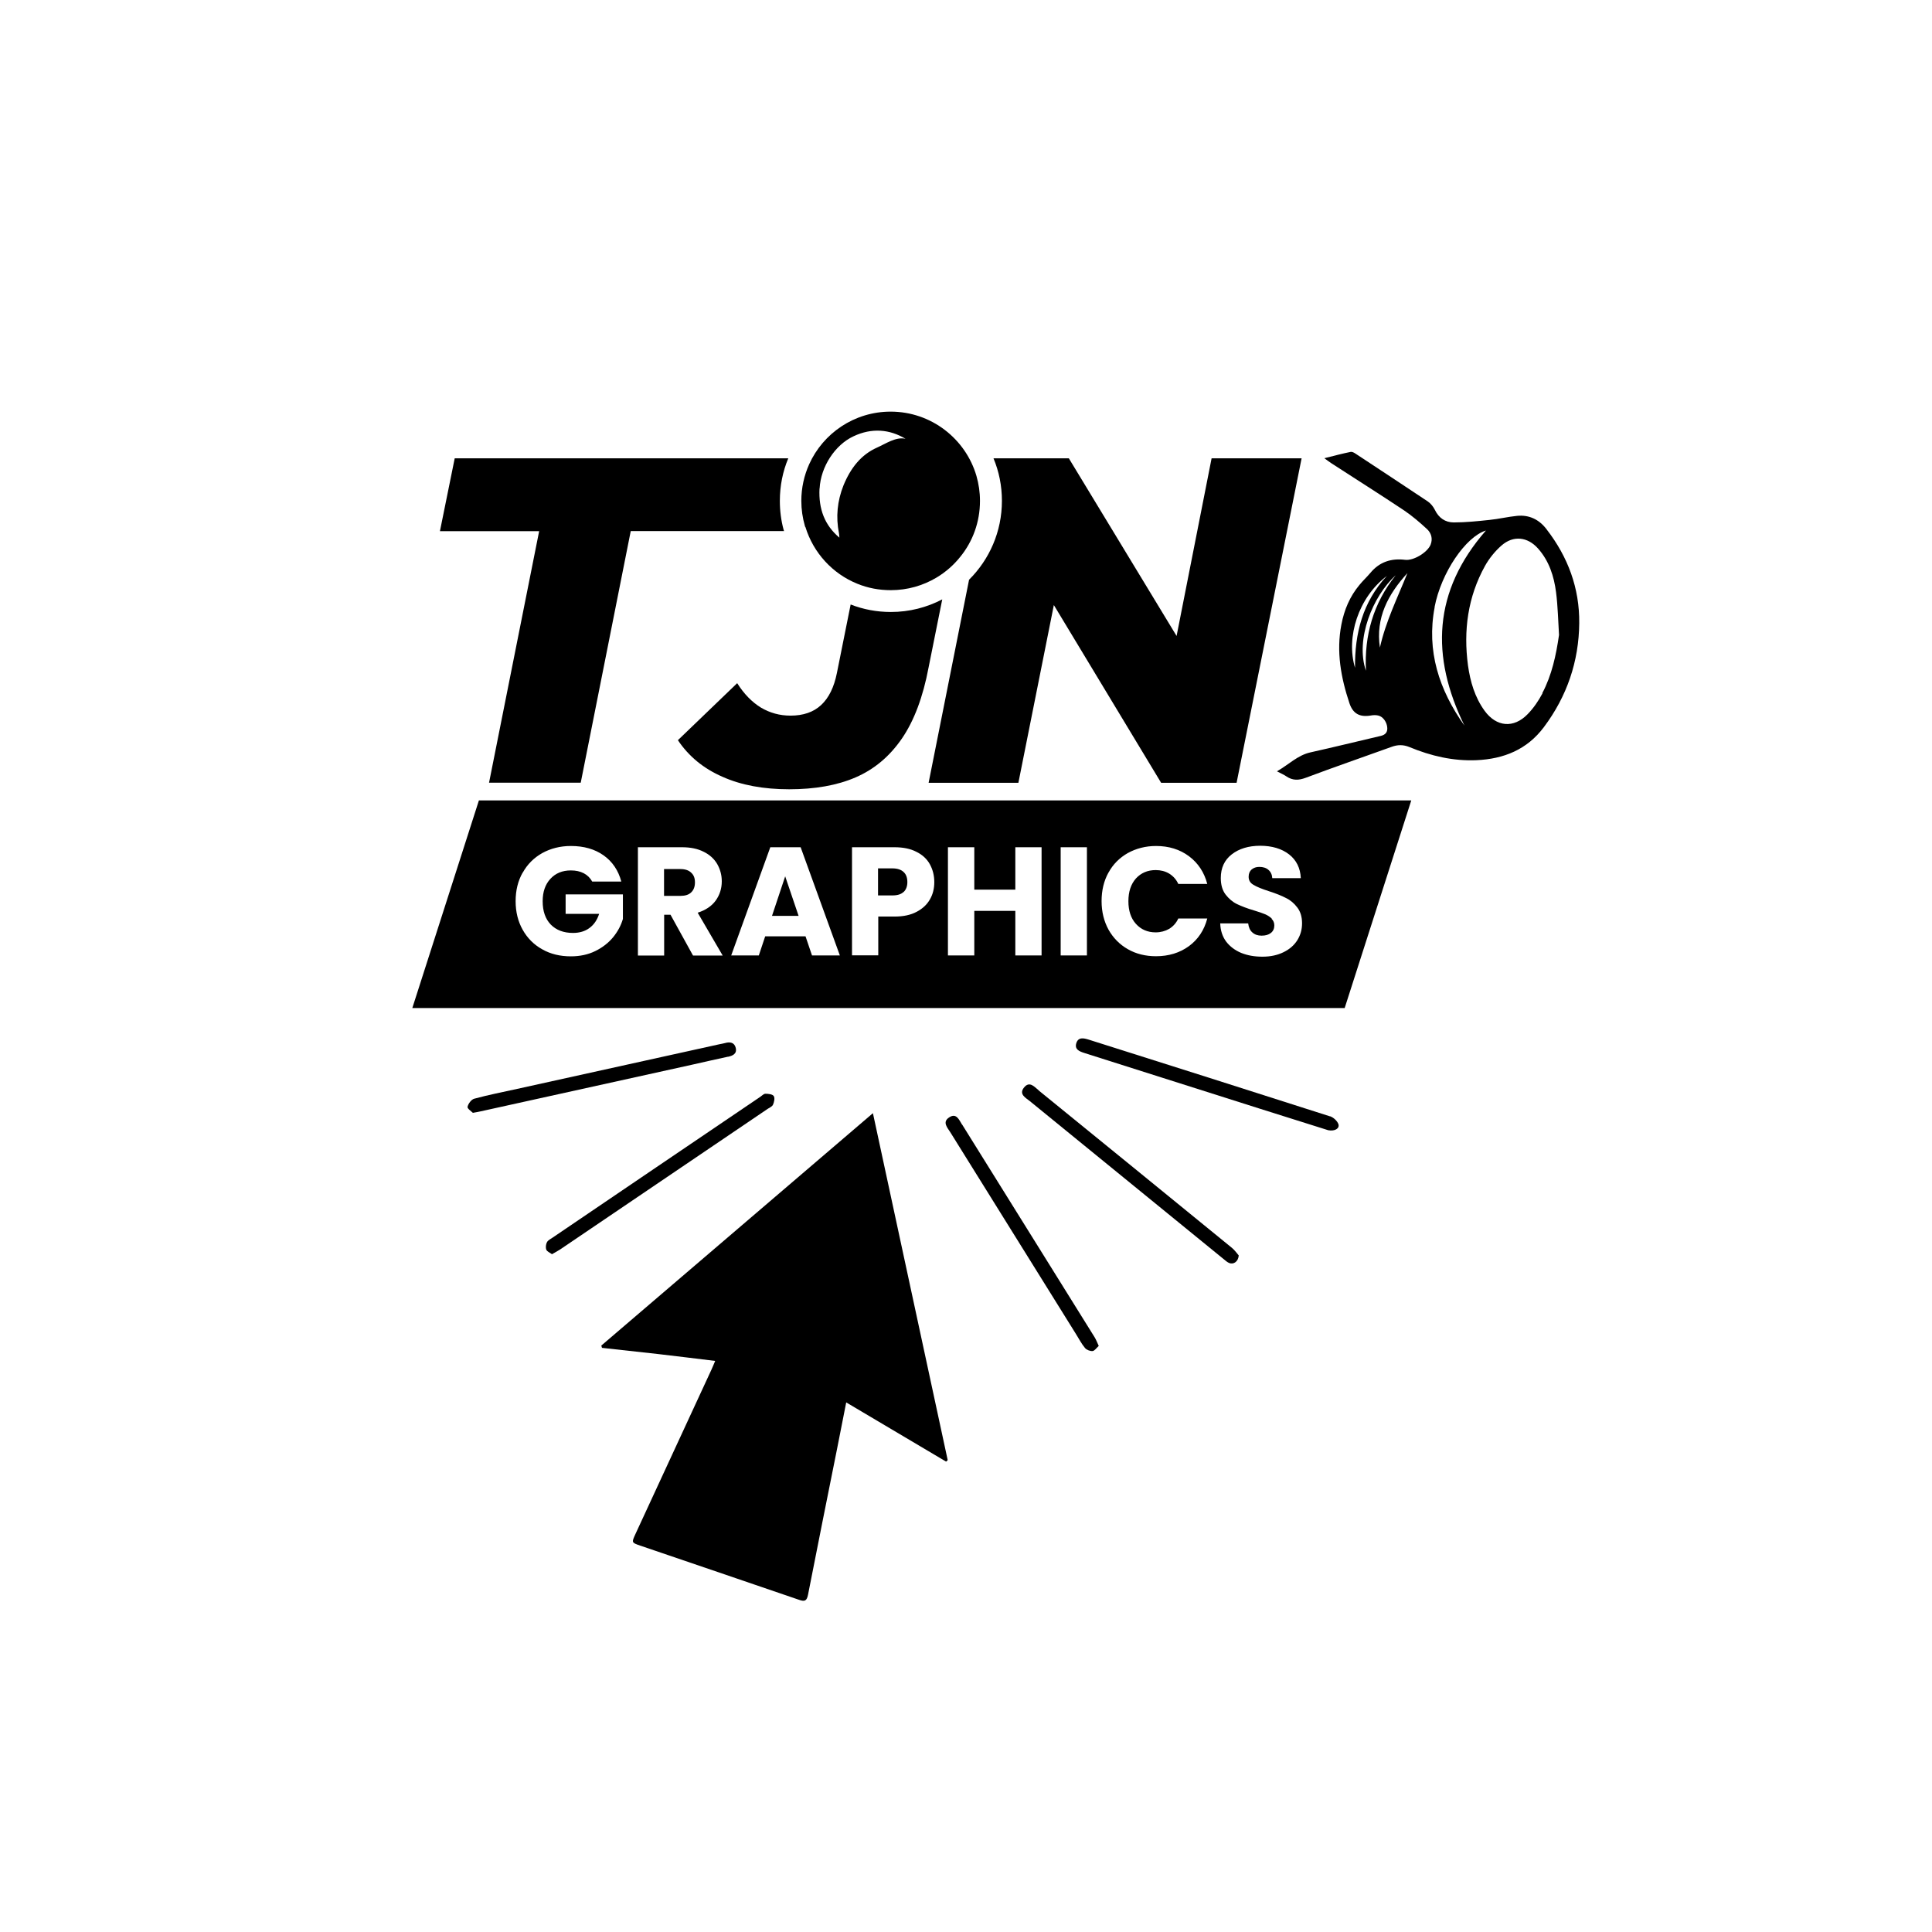
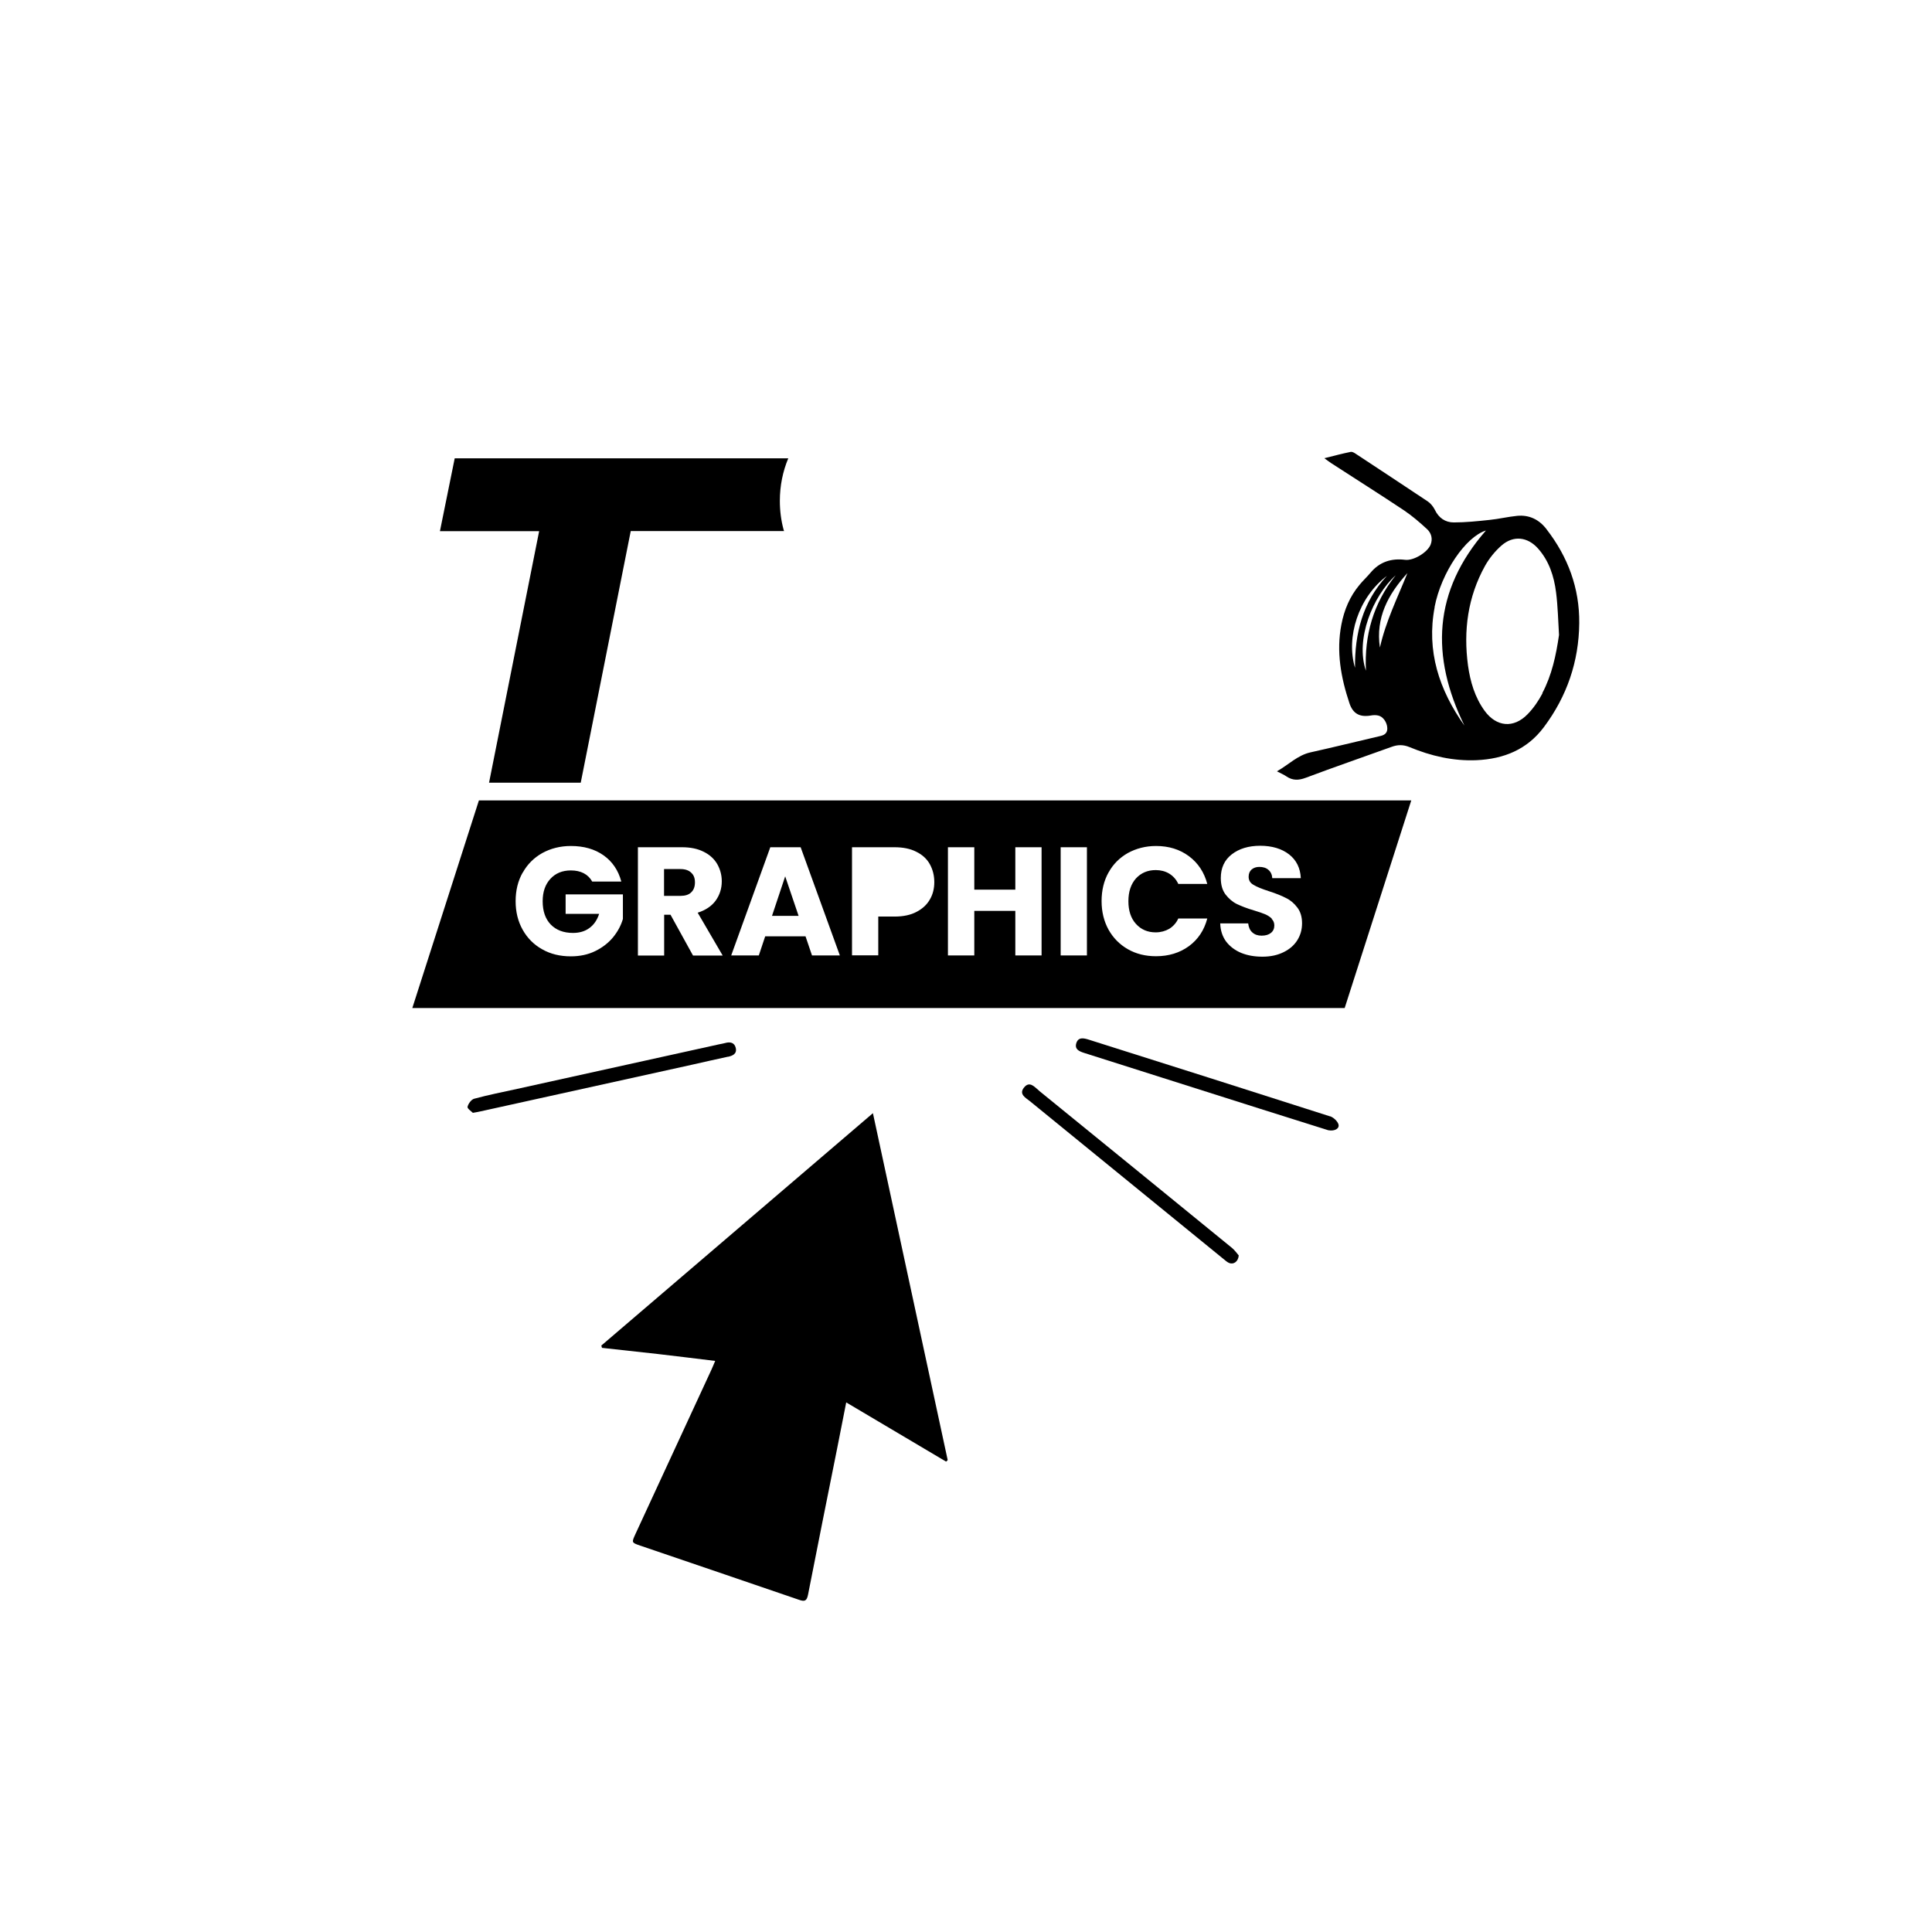
<svg xmlns="http://www.w3.org/2000/svg" id="Layer_1" data-name="Layer 1" viewBox="0 0 170 170">
  <path d="m52.91,118.4c.02.07.04.13.06.2,1.63.18,3.27.36,4.9.54,1.66.19,3.32.4,5.06.61-.14.32-.22.54-.32.75-2.23,4.83-4.47,9.66-6.7,14.49-.34.74-.34.75.42,1.01,4.66,1.59,9.32,3.17,13.98,4.77.51.18.68.09.79-.45.84-4.29,1.7-8.57,2.56-12.86.26-1.31.52-2.63.8-4.06,2.99,1.77,5.89,3.49,8.79,5.21l.14-.13c-2.18-10.12-4.36-20.24-6.58-30.53-8.06,6.89-15.97,13.67-23.89,20.44Z" />
-   <path d="m84.65,98.95c-.26-.41-.49-1.05-1.13-.63-.63.41-.16.9.1,1.31,3.68,5.92,7.37,11.84,11.06,17.76.26.41.48.85.79,1.22.14.17.45.29.67.27.18-.02.34-.27.54-.45-.14-.3-.23-.55-.36-.76-3.88-6.24-7.77-12.48-11.66-18.72Z" />
-   <path d="m68.02,97.2c.1-.23.18-.59.06-.76-.11-.16-.48-.2-.73-.2-.15,0-.3.17-.45.27-6.09,4.12-12.17,8.25-18.26,12.38-.18.12-.41.23-.51.41-.1.18-.13.47-.06.66.06.16.31.26.5.4.27-.16.51-.28.72-.42,6.09-4.12,12.17-8.25,18.26-12.37.16-.11.4-.2.46-.36Z" />
+   <path d="m84.65,98.95Z" />
  <path d="m64.05,92.99c.43-.09.81-.27.69-.78-.11-.48-.5-.56-.94-.43-.17.05-.35.07-.52.11-5.92,1.3-11.84,2.61-17.76,3.92-1.27.28-2.55.53-3.8.87-.25.07-.52.44-.58.71-.04.15.34.4.47.53.34-.06.51-.09.68-.13,6.18-1.36,12.36-2.72,18.54-4.09,1.08-.24,2.15-.49,3.23-.72Z" />
  <path d="m117.03,98.23c-7.07-2.27-14.15-4.51-21.23-6.75-.45-.14-.93-.25-1.1.33-.15.53.27.7.7.84,5.17,1.64,10.33,3.28,15.5,4.92,2.02.64,4.04,1.27,5.97,1.88.58.11,1.02-.15.9-.53-.1-.29-.44-.6-.74-.7Z" />
  <path d="m91.43,95.97c-.39-.31-.83-.9-1.33-.27-.47.59.16.9.53,1.2,5.68,4.63,11.36,9.26,17.04,13.89.15.12.31.27.48.34.38.16.8-.1.85-.66-.14-.16-.34-.45-.59-.66-5.66-4.62-11.32-9.23-16.99-13.84Z" />
  <path d="m60.82,78.52c.22-.21.33-.5.33-.88s-.11-.65-.33-.85c-.21-.21-.53-.32-.95-.32h-1.44v2.36h1.44c.42,0,.74-.1.95-.31Z" />
  <polygon points="69.09 77.11 67.93 80.59 70.27 80.59 69.09 77.11" />
-   <path d="m79.51,78.49c.22-.21.33-.5.33-.88s-.11-.68-.33-.88c-.22-.21-.55-.32-.99-.32h-1.26v2.38h1.26c.45,0,.77-.1.99-.31Z" />
  <path d="m36.28,88.7h82.04l5.86-18.27H42.14l-5.86,18.27Zm75.63-7.87c-.16-.15-.35-.28-.58-.38-.24-.1-.56-.21-.99-.34-.62-.18-1.12-.38-1.5-.56-.39-.19-.72-.48-1-.84-.28-.37-.42-.85-.42-1.45,0-.89.32-1.58.96-2.08.64-.5,1.48-.76,2.51-.76s1.9.26,2.54.76c.64.5.99,1.2,1.03,2.09h-2.51c-.02-.31-.13-.55-.34-.73-.2-.18-.48-.26-.8-.26-.28,0-.5.08-.68.23-.17.15-.26.36-.26.64,0,.31.14.55.43.71.29.18.74.36,1.36.56.62.2,1.12.4,1.5.6.38.18.71.46.99.83.28.36.42.83.42,1.39s-.14,1.04-.41,1.48c-.28.45-.68.8-1.21,1.06-.52.26-1.14.4-1.86.4s-1.32-.11-1.87-.33c-.55-.23-.99-.56-1.33-1-.33-.45-.5-.98-.52-1.6h2.46c.04.35.16.62.37.8.21.19.48.28.81.28.35,0,.62-.08.82-.24.2-.16.3-.38.3-.66,0-.23-.08-.43-.24-.58Zm-14.37-4.05c.4-.74.98-1.31,1.7-1.72.73-.4,1.56-.62,2.48-.62,1.13,0,2.09.3,2.9.9.8.6,1.34,1.41,1.61,2.44h-2.55c-.18-.4-.46-.7-.8-.91-.35-.21-.75-.31-1.19-.31-.71,0-1.29.25-1.74.74-.44.5-.66,1.16-.66,2s.22,1.5.66,1.99c.45.5,1.03.75,1.74.75.44,0,.84-.11,1.19-.31.34-.21.62-.51.8-.91h2.55c-.27,1.03-.81,1.84-1.61,2.43-.81.59-1.78.89-2.9.89-.92,0-1.75-.2-2.48-.62-.72-.41-1.29-.99-1.7-1.72-.4-.73-.61-1.57-.61-2.51s.2-1.78.61-2.52Zm-4.21-2.23h2.31v9.52h-2.31v-9.52Zm-9.92,0h2.32v3.73h3.61v-3.73h2.31v9.52h-2.31v-3.92h-3.61v3.92h-2.32v-9.52Zm-8.46,0h3.75c.77,0,1.41.13,1.93.4.53.26.92.62,1.18,1.08.26.47.4.99.4,1.59,0,.55-.12,1.06-.38,1.51-.26.46-.64.82-1.17,1.1-.52.28-1.17.42-1.95.42h-1.43v3.41h-2.31v-9.52Zm-7.18,0h2.68l3.45,9.52h-2.45l-.57-1.68h-3.55l-.56,1.68h-2.43l3.44-9.52Zm-11.66,0h3.89c.76,0,1.39.13,1.92.4.53.26.92.62,1.19,1.08.26.46.4.96.4,1.52,0,.63-.18,1.2-.54,1.7-.36.49-.89.84-1.58,1.06l2.2,3.77h-2.61l-1.98-3.59h-.56v3.59h-2.31v-9.52Zm-10.11,2.23c.41-.74.99-1.31,1.72-1.72.73-.4,1.57-.62,2.51-.62,1.14,0,2.1.27,2.89.83.77.55,1.29,1.32,1.55,2.3h-2.56c-.18-.32-.42-.56-.74-.73-.33-.17-.7-.25-1.14-.25-.75,0-1.35.25-1.8.74-.45.49-.68,1.14-.68,1.97,0,.88.24,1.56.71,2.05.48.49,1.13.74,1.96.74.56,0,1.05-.14,1.44-.43.4-.29.68-.7.86-1.25h-2.95v-1.71h5.04v2.16c-.17.58-.46,1.12-.87,1.62-.41.49-.93.9-1.57,1.21-.63.31-1.35.46-2.14.46-.94,0-1.79-.2-2.52-.62-.74-.41-1.31-.99-1.72-1.72-.41-.73-.62-1.57-.62-2.51s.2-1.78.62-2.52Z" />
  <path d="m43.02,68.87h8.08l4.4-22.14h13.49s-.03-.08-.04-.12c-.22-.81-.33-1.66-.33-2.54,0-1.33.26-2.59.74-3.74h-29.35l-1.3,6.41h8.73l-4.41,22.14Z" />
-   <path d="m64.87,60.11l-5.22,5.02c.95,1.42,2.25,2.49,3.92,3.22,1.65.74,3.62,1.1,5.87,1.1s4.21-.34,5.83-1.04c1.63-.7,2.99-1.83,4.08-3.41,1.08-1.57,1.87-3.67,2.36-6.28l1.2-5.98c-1.36.71-2.89,1.11-4.52,1.11-1.25,0-2.44-.23-3.54-.66l-1.21,6.03c-.25,1.25-.71,2.19-1.39,2.82s-1.58.93-2.69.93c-.95,0-1.82-.24-2.61-.71-.78-.48-1.48-1.19-2.08-2.14Z" />
-   <path d="m85.27,51.01h0l-3.56,17.87h7.9l3.12-15.64,9.44,15.64h6.64l5.72-28.55h-7.92l-3.08,15.63-9.48-15.63h-6.63c.48,1.15.74,2.41.74,3.74,0,2.71-1.1,5.16-2.89,6.94Z" />
  <path d="m136.07,46.55c-.65-.84-1.51-1.26-2.57-1.16-.82.08-1.63.28-2.45.36-1.04.11-2.09.22-3.13.22-.75,0-1.33-.4-1.67-1.12-.14-.28-.37-.56-.62-.73-2.11-1.41-4.23-2.8-6.35-4.2-.12-.08-.29-.18-.42-.16-.74.15-1.46.34-2.33.56.28.2.43.32.6.43,2.14,1.39,4.3,2.75,6.43,4.17.71.48,1.37,1.05,2,1.63.38.35.53.85.32,1.38-.28.68-1.49,1.42-2.24,1.33-1.22-.15-2.25.18-3.05,1.14-.31.37-.67.7-.97,1.07-.85,1.02-1.34,2.19-1.59,3.49-.46,2.38-.04,4.67.71,6.92.31.92.9,1.24,1.87,1.08.22-.04.45-.05.66,0,.43.09.78.6.8,1.1.02.4-.2.6-.56.69-2.06.48-4.12.99-6.19,1.45-1.14.25-1.92,1.08-2.96,1.67.36.19.61.29.84.45.55.37,1.07.35,1.69.12,2.5-.94,5.03-1.81,7.55-2.72.54-.2,1.03-.21,1.59.02,1.88.78,3.84,1.24,5.9,1.15,2.39-.11,4.44-.93,5.92-2.91,2.03-2.71,3.08-5.78,3.11-9.15.03-3.08-.99-5.82-2.87-8.25Zm-14.04,4.13c-2.13,2.29-2.83,5.07-2.8,8.08-.81-2.71.3-6.19,2.8-8.08Zm-1.84,8.34c-.95-2.76.6-6.57,2.62-8.4-1.97,2.46-2.77,5.28-2.62,8.4Zm1.23-2.04c-.39-2.62.72-4.69,2.42-6.55-.87,2.16-1.91,4.26-2.42,6.55Zm4.81-3.56c.58-3.03,2.74-6.19,4.52-6.74-4.67,5.35-4.87,11.08-1.89,17.17-2.23-3.14-3.36-6.57-2.62-10.43Zm9.5,7.58c-.35.66-.79,1.31-1.31,1.84-1.23,1.27-2.75,1.13-3.79-.3-.86-1.19-1.26-2.56-1.46-3.99-.41-3.07-.02-6.02,1.5-8.76.37-.66.88-1.29,1.45-1.79,1.04-.91,2.29-.77,3.21.26.98,1.1,1.41,2.45,1.59,3.86.16,1.24.18,2.5.26,3.75-.26,1.79-.63,3.53-1.47,5.12Z" />
-   <path d="m70.87,46.37c.7,2.28,2.39,4.12,4.58,5,.91.37,1.89.56,2.93.56,1.47,0,2.84-.4,4.03-1.11.8-.48,1.51-1.1,2.09-1.83,1.09-1.34,1.73-3.05,1.73-4.92,0-.76-.11-1.49-.31-2.19-.95-3.26-3.97-5.66-7.55-5.66-3.19,0-5.94,1.9-7.17,4.63-.44.98-.69,2.07-.69,3.22,0,.76.11,1.5.31,2.19,0,.04.02.06.04.11Zm1.25-3.39c.1-1.91,1.35-3.83,2.98-4.59,1.61-.76,3.18-.62,4.58.22-.84-.2-1.75.44-2.5.77-1.4.62-2.33,1.79-2.96,3.33-.55,1.38-.68,2.78-.4,4.2.02.09.02.18.04.4-1.29-1.09-1.84-2.51-1.75-4.32Z" />
</svg>